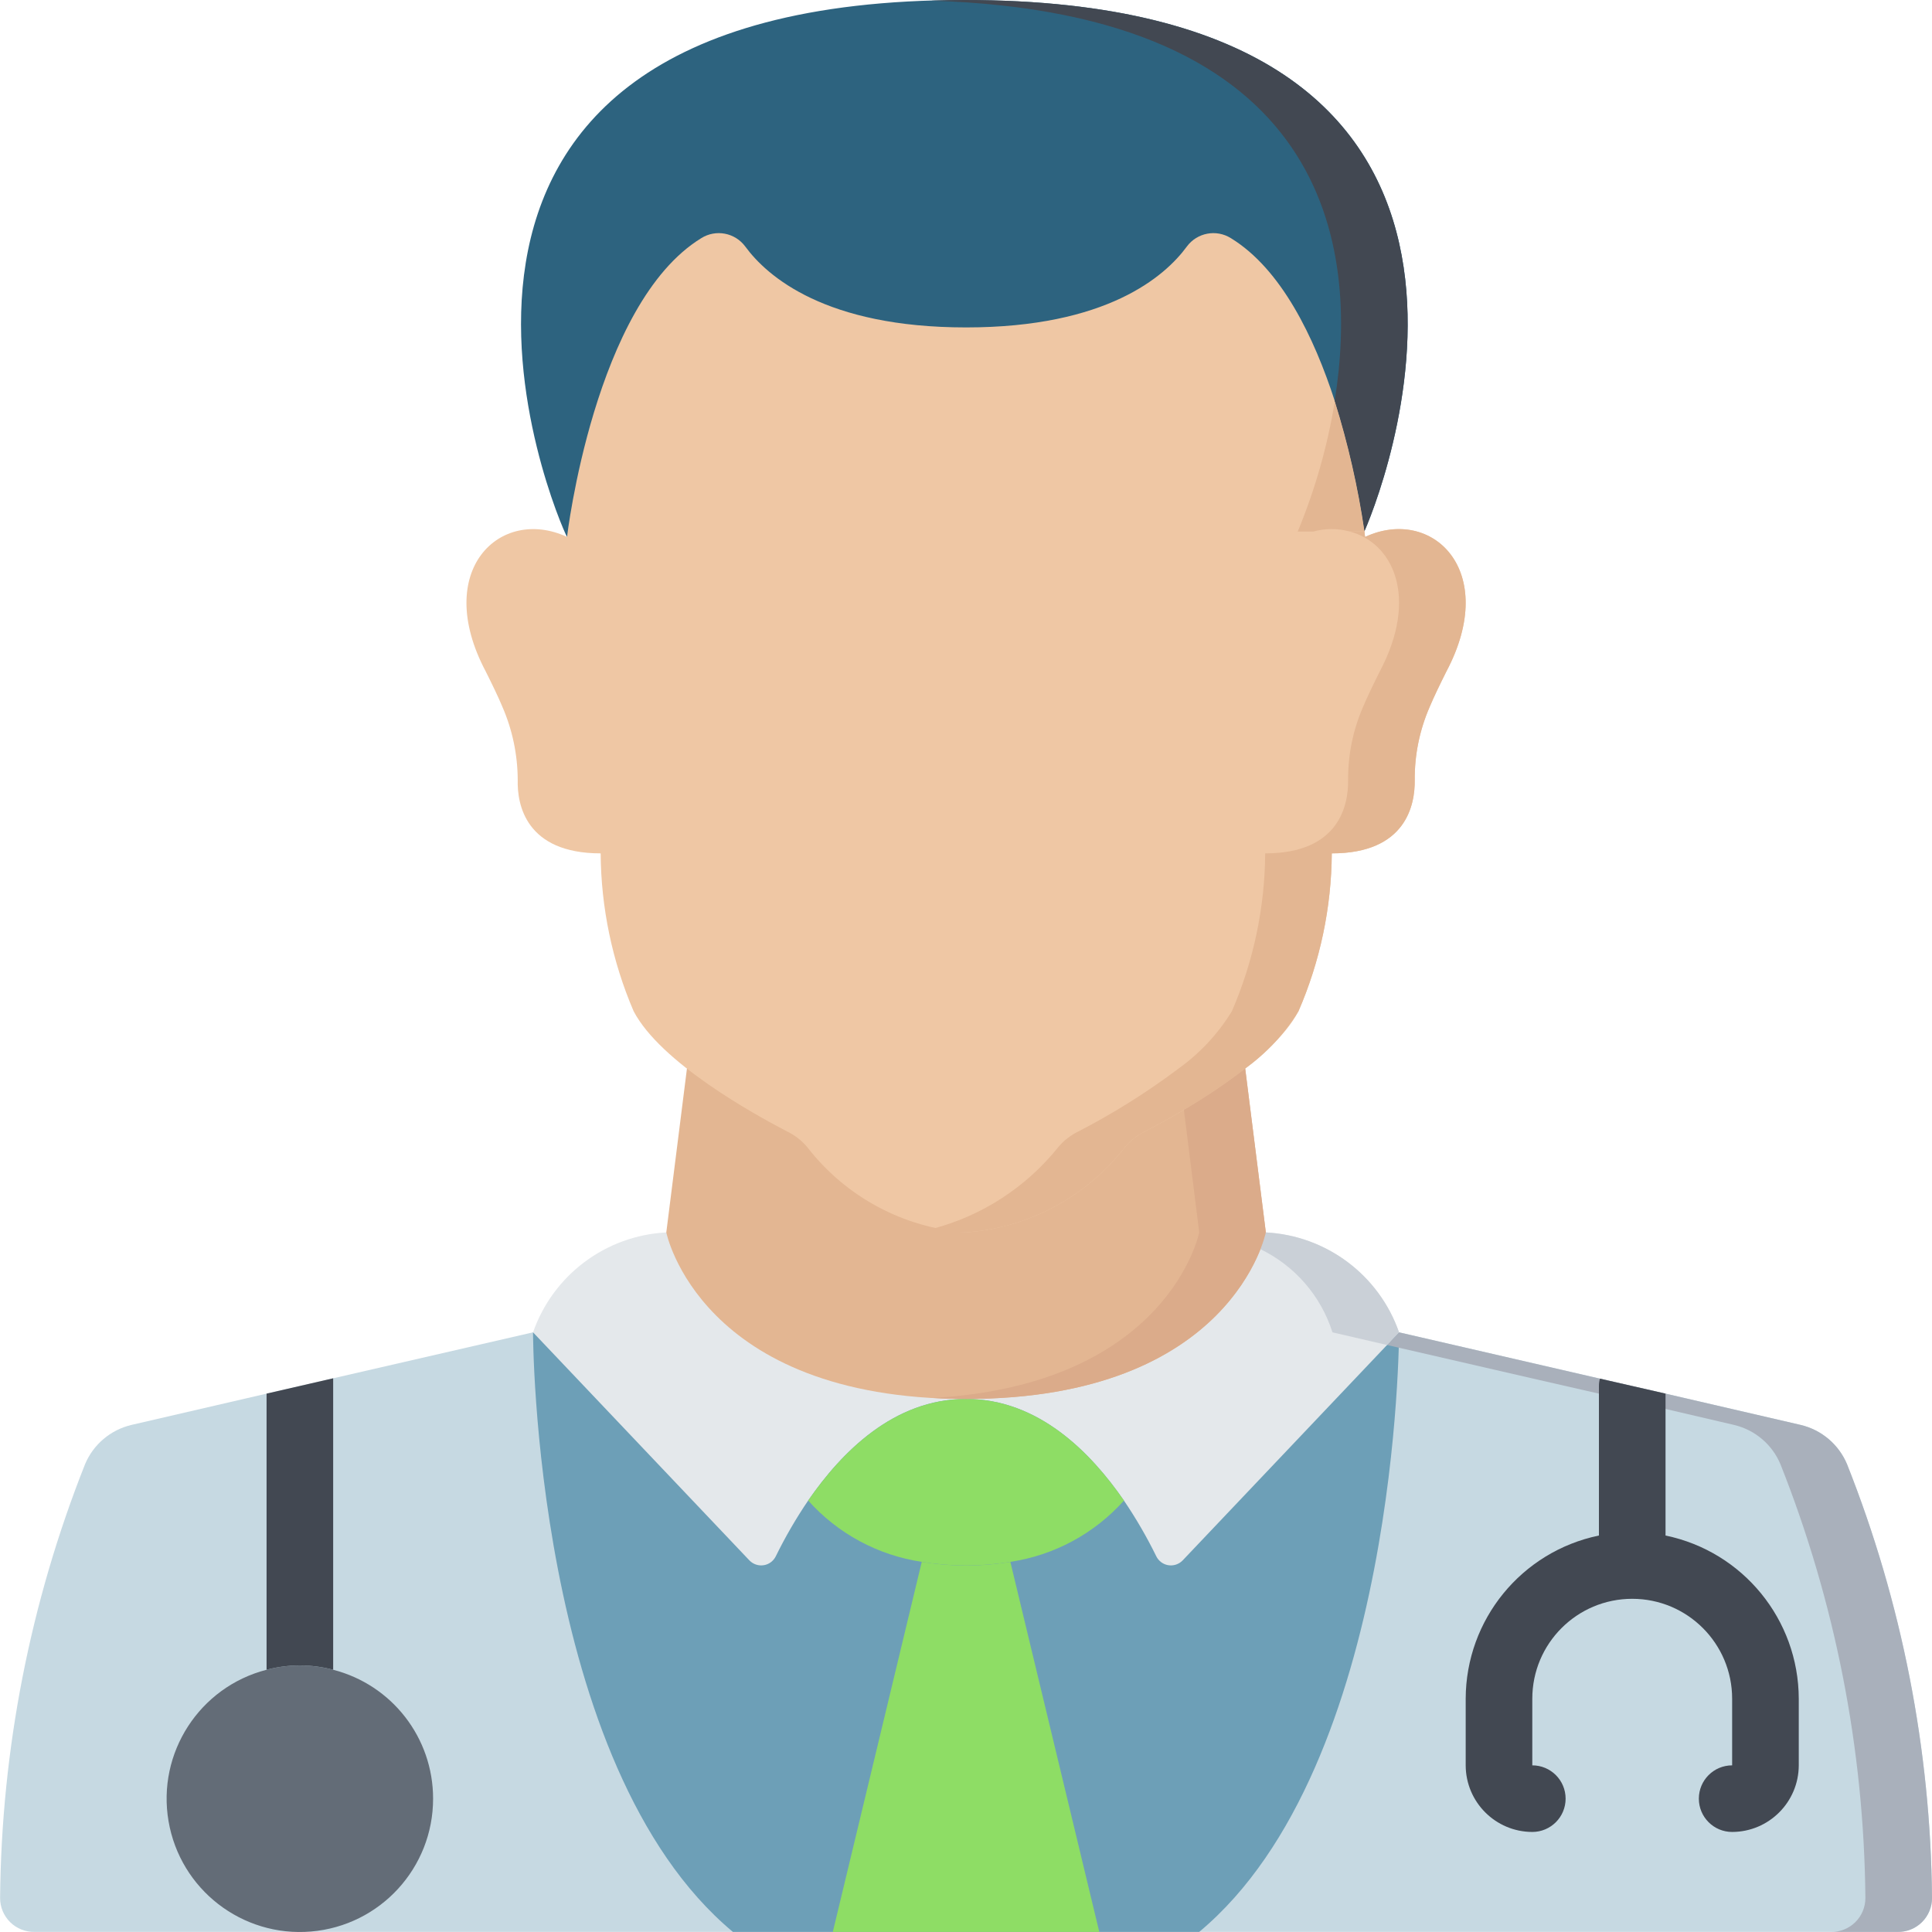
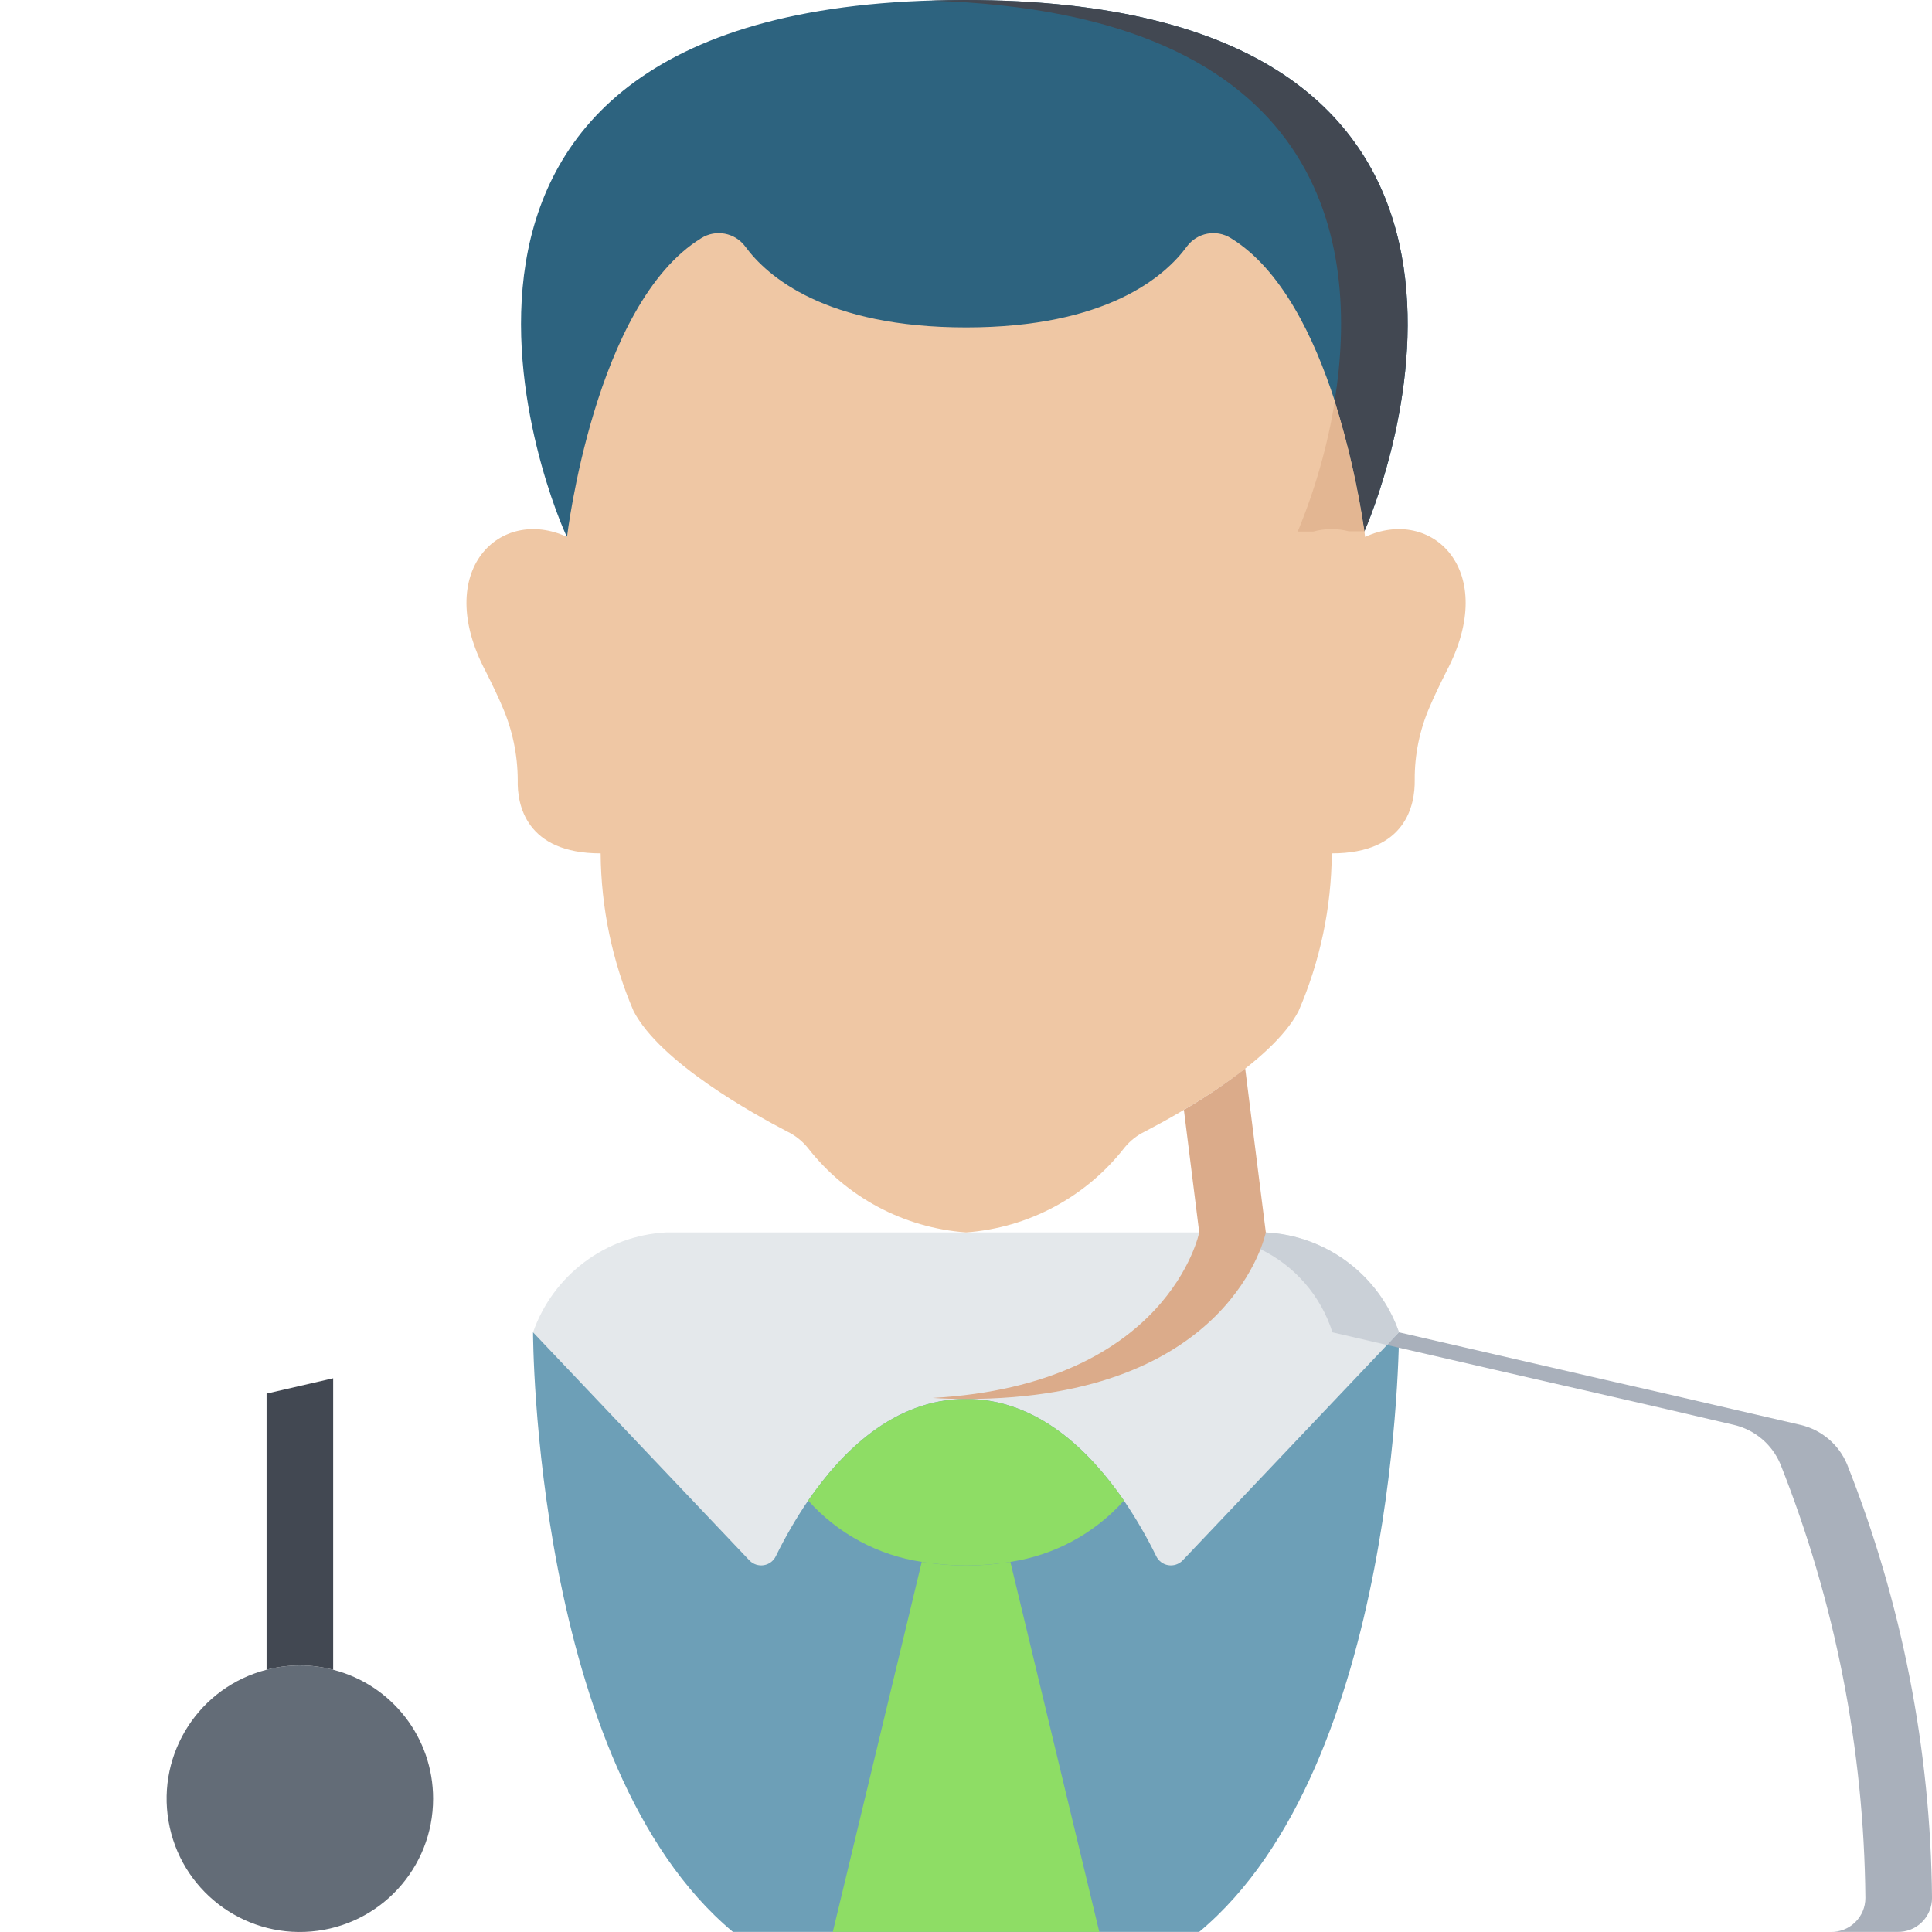
<svg xmlns="http://www.w3.org/2000/svg" width="78" height="78" viewBox="0 0 78 78" fill="none">
  <g clip-path="url(#clip0)">
-     <path d="M78 76.624C78.001 76.993 77.853 77.347 77.59 77.606C77.327 77.864 76.97 78.005 76.601 77.996H1.402C1.033 78.005 0.677 77.864 0.413 77.606C0.15 77.347 0.002 76.993 0.004 76.624C0.058 70.627 1.221 64.69 3.433 59.116C3.766 58.318 4.462 57.729 5.302 57.529L10.761 56.265L13.451 55.646L21.52 53.79H56.483L64.592 55.66L67.242 56.265L72.701 57.529C73.542 57.729 74.237 58.318 74.57 59.116C76.782 64.69 77.945 70.627 78 76.624Z" fill="#C6D9E2" />
    <path d="M22.892 21.677C22.543 21.059 13.452 0 38.936 0C63.181 0 56.122 19.069 55.086 21.449L22.892 21.677Z" fill="#2D637F" />
    <path d="M56.483 53.79C56.483 53.79 56.483 71.272 48.415 77.996H29.589C21.52 71.272 21.52 53.79 21.52 53.79H56.483Z" fill="#6D9FB7" />
    <path d="M56.483 53.79L47.743 63.002C47.593 63.155 47.377 63.226 47.165 63.191C46.954 63.157 46.773 63.02 46.68 62.827C46.298 62.049 45.863 61.298 45.376 60.581C44.031 58.631 41.919 56.479 39.002 56.479C36.084 56.479 33.972 58.631 32.627 60.581C32.14 61.298 31.705 62.049 31.323 62.827C31.23 63.02 31.049 63.157 30.838 63.191C30.626 63.226 30.41 63.155 30.26 63.002L21.52 53.79C22.328 51.478 24.453 49.884 26.899 49.756H51.104C53.55 49.884 55.675 51.478 56.483 53.79Z" fill="#E4E8EB" />
-     <path d="M50.272 43.14L51.106 49.756C51.106 49.756 49.761 56.48 39.003 56.48C28.245 56.48 26.9 49.756 26.9 49.756L27.734 43.14H50.272Z" fill="#E3B692" />
    <path d="M45.377 60.581C44.184 61.916 42.562 62.791 40.791 63.056C39.607 63.252 38.399 63.252 37.214 63.056C35.444 62.791 33.821 61.916 32.629 60.581C33.974 58.631 36.085 56.48 39.003 56.48C41.921 56.48 44.032 58.631 45.377 60.581Z" fill="#8EDD65" />
    <path d="M17.485 72.617C17.487 75.413 15.348 77.744 12.561 77.98C9.776 78.217 7.273 76.28 6.804 73.524C6.334 70.768 8.054 68.111 10.761 67.413C11.643 67.18 12.57 67.18 13.451 67.413C15.827 68.022 17.487 70.164 17.485 72.617Z" fill="#636C77" />
    <path d="M58.394 27.11C58.125 27.648 57.896 28.119 57.721 28.536C57.314 29.469 57.108 30.477 57.116 31.494C57.13 32.476 56.78 34.453 53.768 34.453C53.753 36.646 53.296 38.814 52.423 40.827C51.334 42.898 47.595 44.969 46.224 45.682C45.907 45.835 45.627 46.055 45.404 46.327C43.852 48.325 41.526 49.571 39.003 49.756C36.48 49.571 34.153 48.325 32.602 46.327C32.378 46.055 32.098 45.835 31.781 45.682C30.409 44.969 26.671 42.898 25.582 40.827C24.717 38.812 24.265 36.645 24.25 34.453C21.225 34.453 20.875 32.476 20.902 31.494C20.899 30.476 20.689 29.469 20.283 28.536C20.109 28.119 19.88 27.648 19.611 27.11C17.446 23.022 20.203 20.427 22.892 21.677C22.892 21.677 23.995 12.264 28.312 9.615C28.9 9.246 29.673 9.393 30.087 9.951C30.974 11.162 33.328 13.219 39.003 13.219C44.677 13.219 47.031 11.162 47.918 9.951C48.331 9.393 49.104 9.246 49.694 9.615C51.737 10.866 53.055 13.622 53.889 16.191V16.204C54.424 17.919 54.824 19.672 55.086 21.449C55.099 21.597 55.113 21.677 55.113 21.677C57.802 20.427 60.559 23.022 58.394 27.11Z" fill="#EFC7A4" />
    <path d="M44.381 77.996H33.623L37.214 63.056C38.398 63.253 39.606 63.253 40.791 63.056L44.381 77.996Z" fill="#8EDD65" />
    <path d="M55.085 21.449C54.823 19.672 54.423 17.919 53.888 16.204V16.164C54.883 9.911 53.646 0.511 37.59 0.027C38.02 0.014 38.477 0 38.935 0C63.18 0 56.121 19.069 55.085 21.449Z" fill="#424852" />
    <path d="M55.086 21.449H54.454C53.982 21.326 53.485 21.331 53.015 21.462H52.397V21.449C53.095 19.764 53.596 18.004 53.889 16.204C54.425 17.919 54.824 19.672 55.086 21.449Z" fill="#E3B692" />
    <path d="M78.001 76.624C78.002 76.993 77.854 77.347 77.591 77.606C77.328 77.864 76.971 78.005 76.602 77.996H73.912C74.281 78.005 74.638 77.864 74.901 77.606C75.165 77.347 75.312 76.993 75.311 76.624C75.256 70.627 74.094 64.69 71.882 59.116C71.548 58.318 70.853 57.729 70.013 57.529L67.243 56.883L64.553 56.265L61.904 55.66L56.471 54.409L56 54.301L56.484 53.79L64.593 55.66L67.243 56.265L72.702 57.529C73.543 57.729 74.237 58.318 74.571 59.116C76.783 64.69 77.946 70.627 78.001 76.624Z" fill="#A9B0BB" />
    <path d="M56.484 53.79L56 54.301L53.795 53.79C53.327 52.315 52.271 51.099 50.877 50.428C50.11 50.042 49.273 49.813 48.416 49.756H51.105C53.551 49.884 55.676 51.478 56.484 53.79Z" fill="#CAD0D7" />
-     <path d="M58.394 27.11C58.125 27.648 57.897 28.119 57.722 28.535C57.314 29.468 57.108 30.477 57.117 31.494C57.13 32.476 56.781 34.453 53.768 34.453C53.753 36.646 53.296 38.814 52.423 40.826C51.868 41.734 51.136 42.52 50.272 43.139C49.484 43.749 48.658 44.306 47.797 44.807C47.166 45.183 46.601 45.48 46.224 45.681C45.907 45.834 45.627 46.055 45.404 46.327C43.852 48.325 41.526 49.571 39.003 49.756C38.551 49.755 38.1 49.706 37.658 49.608C39.651 49.082 41.422 47.932 42.714 46.327C42.938 46.055 43.218 45.834 43.534 45.681C44.953 44.949 46.307 44.099 47.583 43.139C48.447 42.52 49.179 41.734 49.734 40.826C50.607 38.814 51.064 36.646 51.079 34.453C54.091 34.453 54.441 32.476 54.427 31.494C54.419 30.477 54.625 29.468 55.032 28.535C55.207 28.119 55.436 27.648 55.705 27.11C57.305 24.084 56.216 21.879 54.454 21.449H55.086C55.099 21.596 55.113 21.677 55.113 21.677C57.802 20.427 60.559 23.022 58.394 27.11Z" fill="#E3B692" />
    <path d="M51.105 49.756C51.105 49.756 49.761 56.48 39.003 56.48C38.532 56.48 38.088 56.467 37.658 56.439C47.192 55.901 48.416 49.756 48.416 49.756L47.797 44.808C48.658 44.306 49.484 43.749 50.272 43.14L51.105 49.756Z" fill="#DBAB8A" />
    <path d="M13.451 55.645V67.412C12.57 67.179 11.644 67.179 10.762 67.412V56.264L13.451 55.645Z" fill="#424852" />
-     <path d="M72.621 68.582V71.272C72.617 72.755 71.415 73.957 69.931 73.961C69.189 73.961 68.587 73.359 68.587 72.617C68.587 71.873 69.189 71.272 69.931 71.272V68.582C69.931 66.354 68.125 64.548 65.897 64.548C63.669 64.548 61.863 66.354 61.863 68.582V71.272C62.605 71.272 63.208 71.873 63.208 72.617C63.208 73.359 62.605 73.961 61.863 73.961C60.379 73.957 59.178 72.755 59.174 71.272V68.582C59.182 65.39 61.426 62.64 64.553 61.993V55.955C64.552 55.855 64.566 55.755 64.593 55.659L67.242 56.264V61.993C70.368 62.64 72.613 65.39 72.621 68.582Z" fill="#424852" />
  </g>
  <defs>
    <clipPath id="clip0">
      <rect width="78" height="78" fill="white" />
    </clipPath>
  </defs>
</svg>